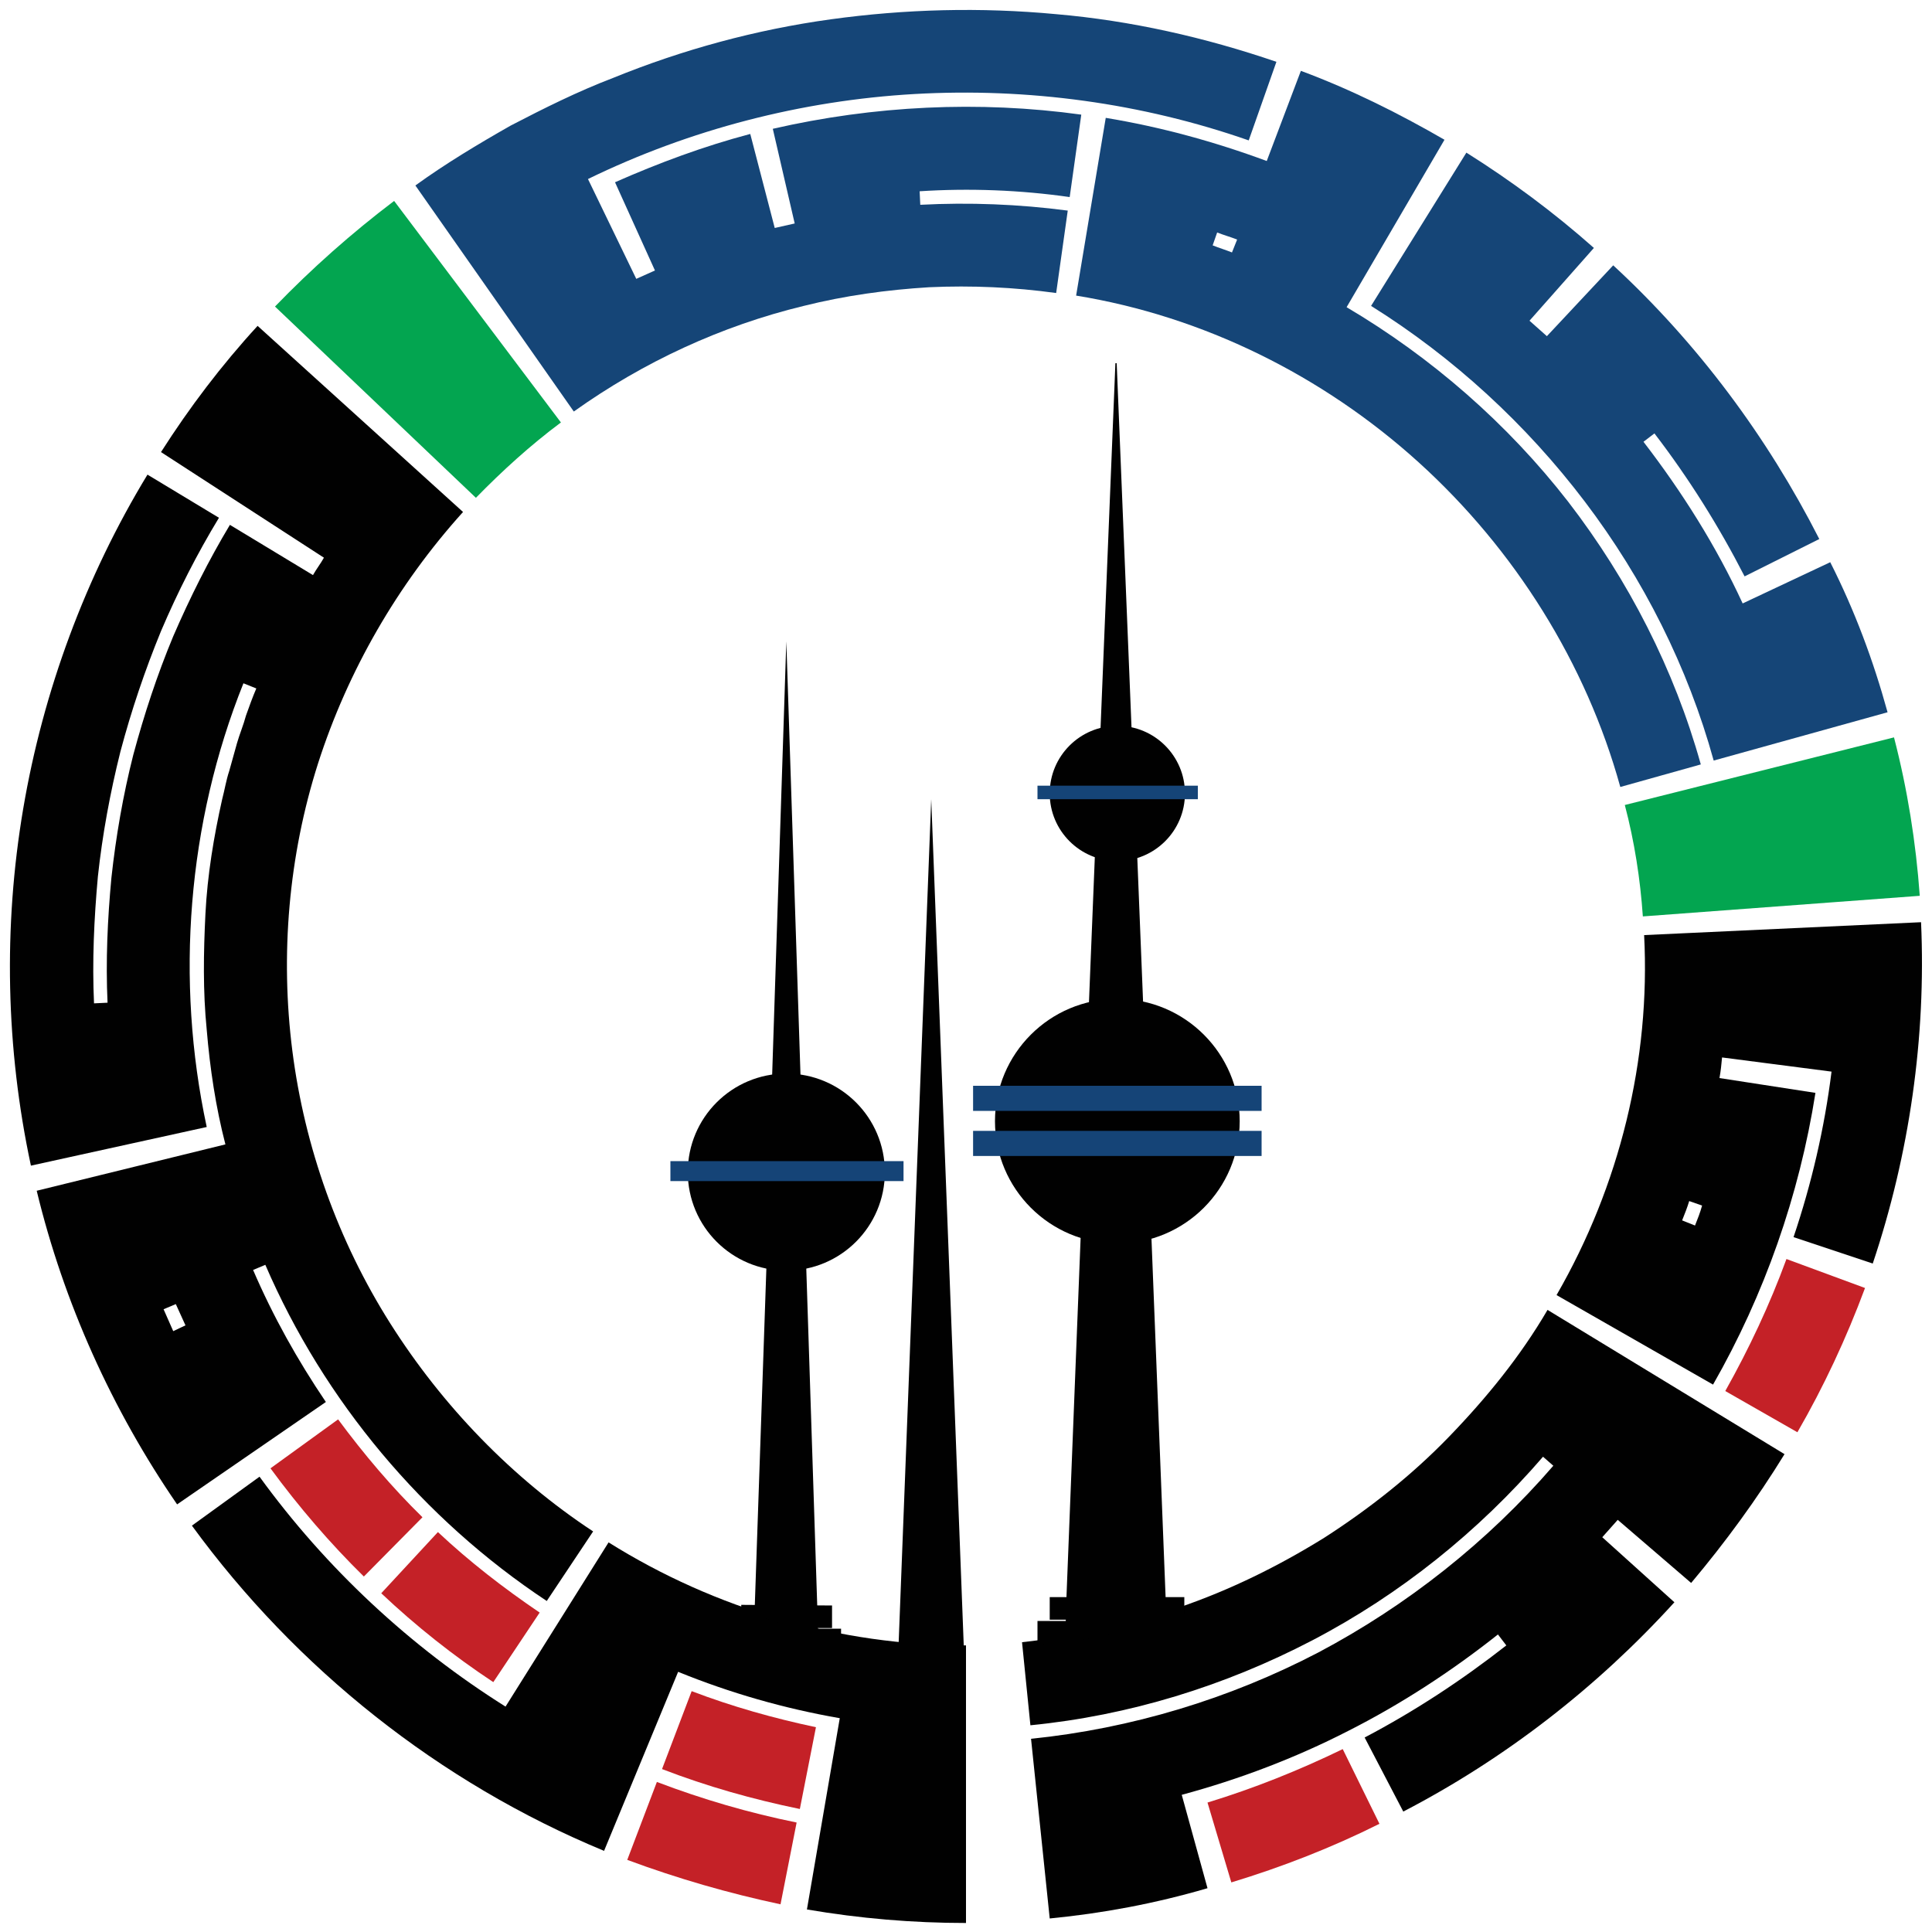
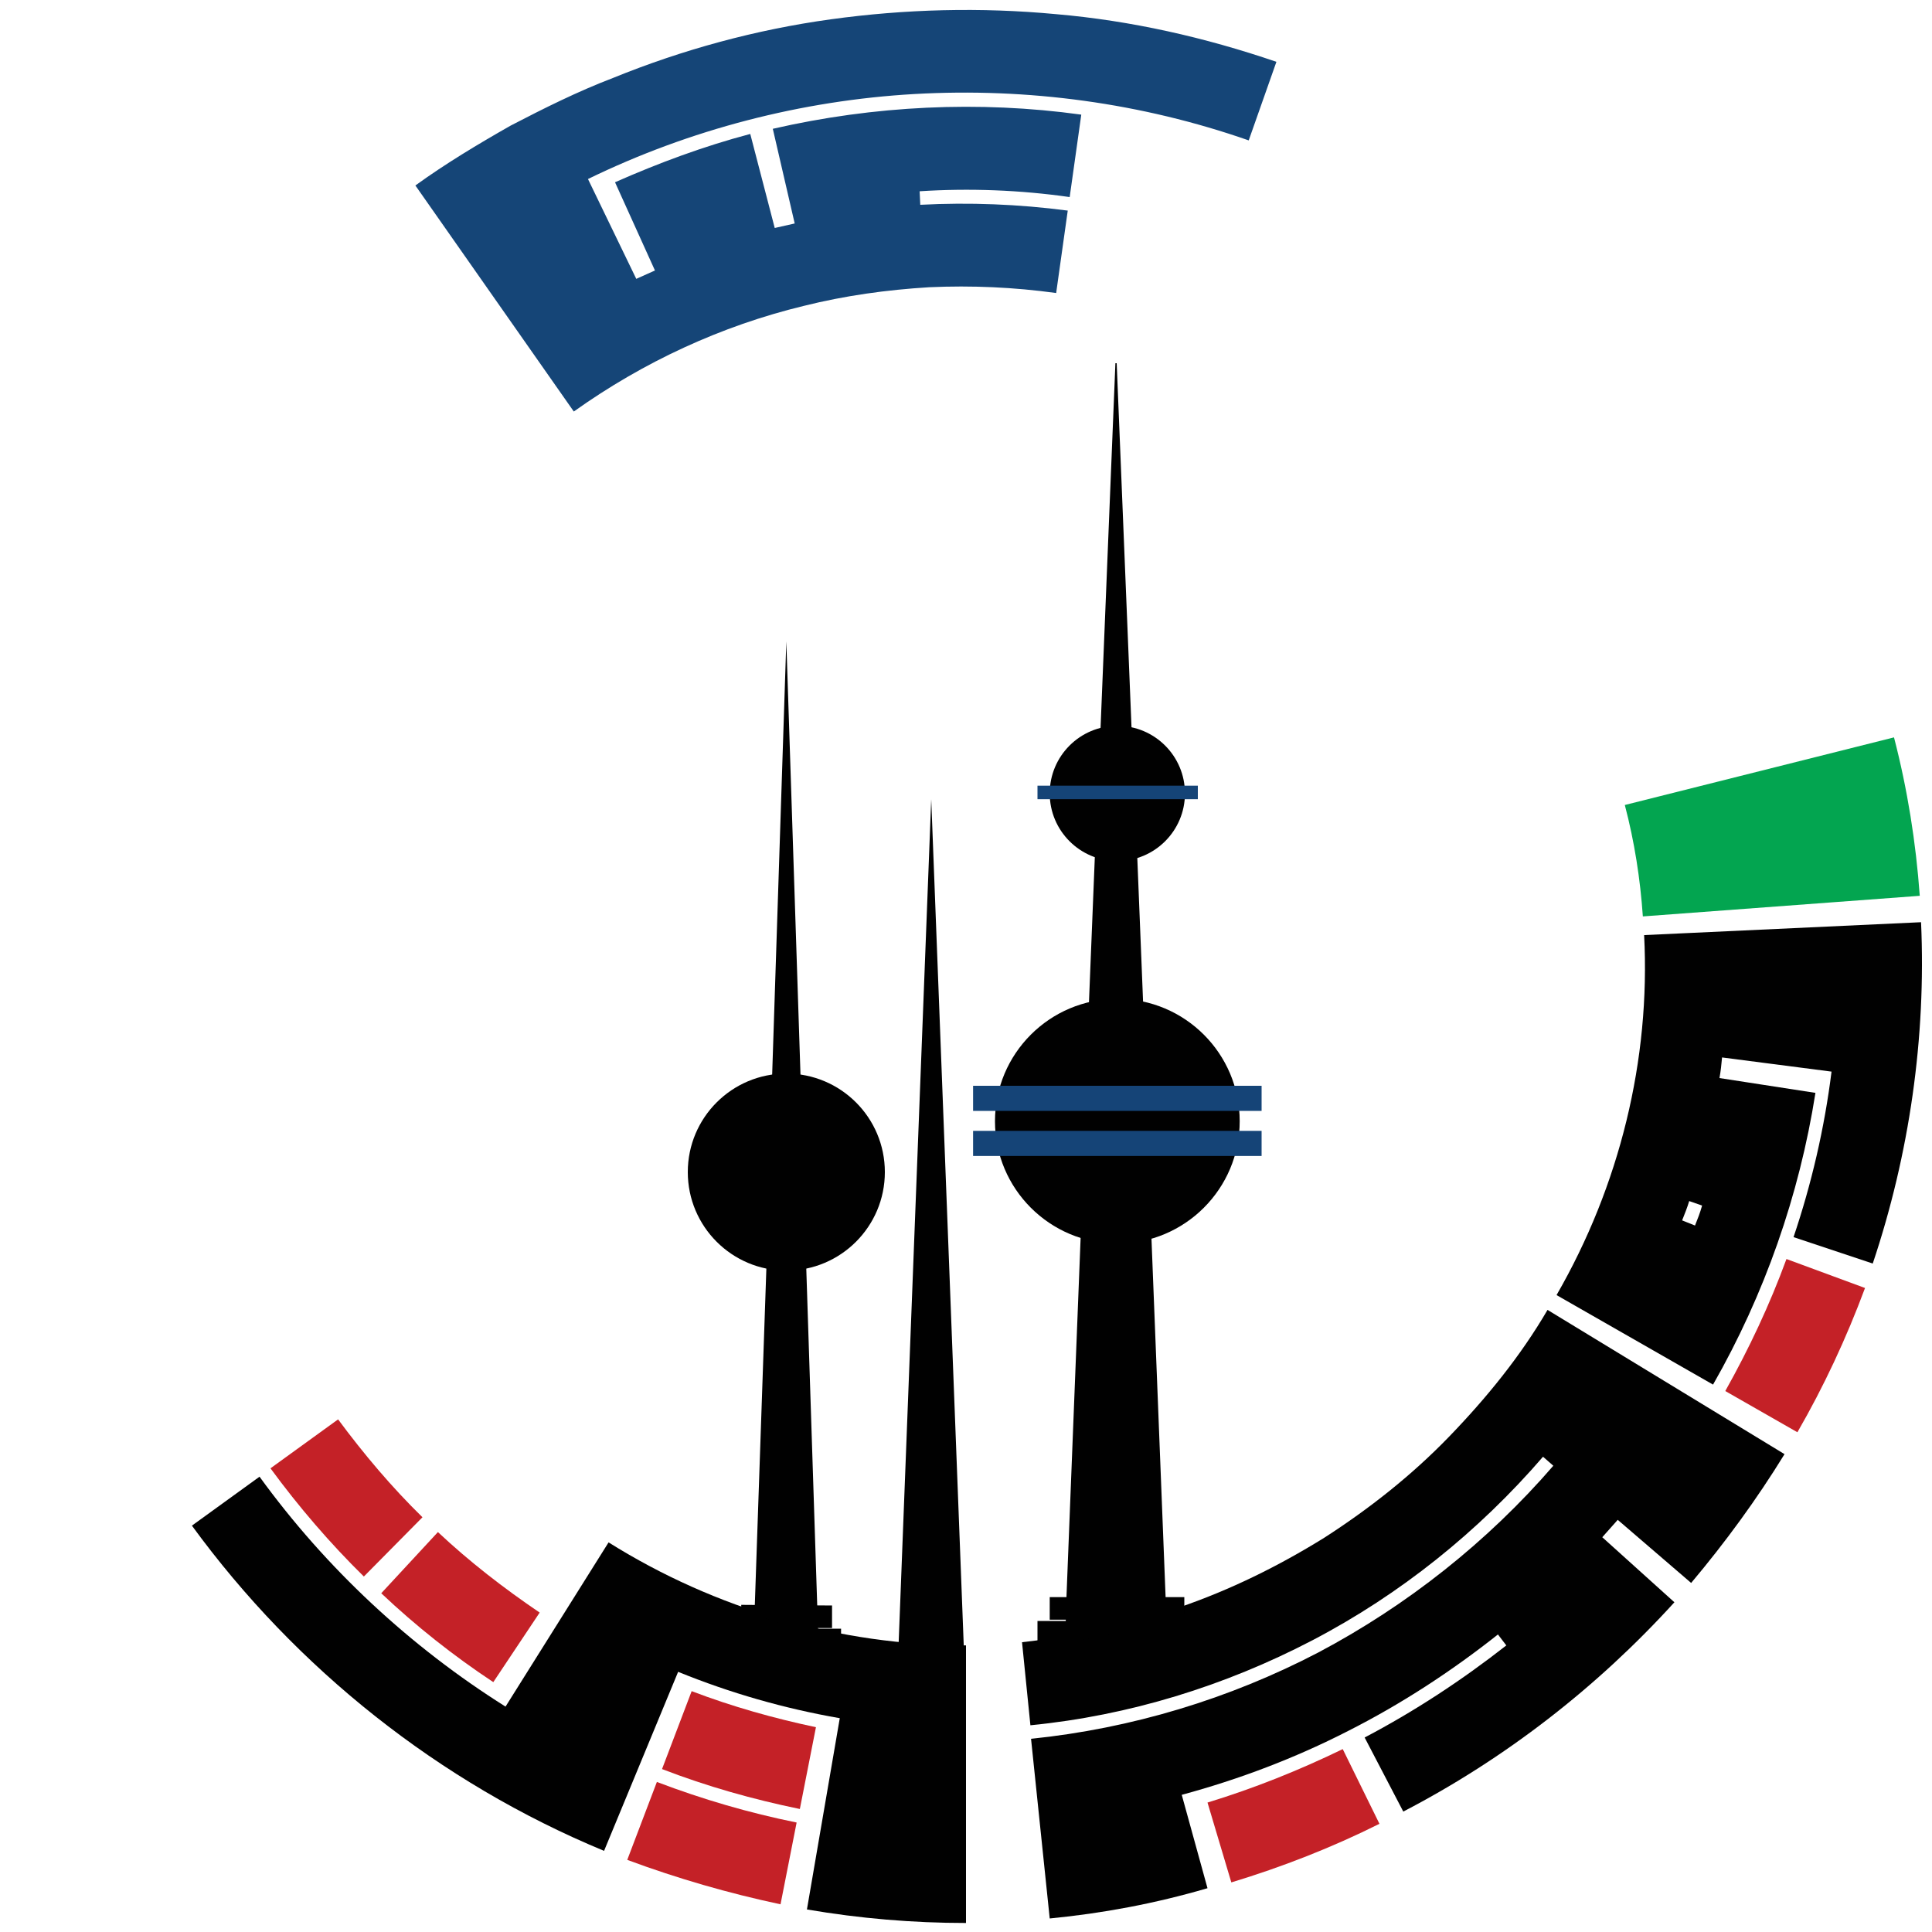
<svg xmlns="http://www.w3.org/2000/svg" version="1.1" id="Layer_1" x="0px" y="0px" viewBox="0 0 300 300" style="enable-background:new 0 0 300 300;" xml:space="preserve">
  <style type="text/css">
	.st0{fill:#010101;}
	.st1{fill:#C42127;}
	.st2{fill:#03A550;}
	.st3{fill:#154577;}
	.st4{fill:#154477;}
</style>
  <g>
    <g>
      <path class="st0" d="M163,297.9l-2.9-27.9c15.6-1.6,30.8-6.2,44.6-13.4c13.8-7.3,26.3-17.2,36.5-29l-1.6-1.4    c-10,11.6-22.2,21.4-35.8,28.5c-13.6,7.1-28.5,11.7-43.8,13.2l-1.3-12.9c8.3-0.9,16.5-2.7,24.4-5.4c7.9-2.7,15.4-6.4,22.5-10.8    c7-4.5,13.6-9.7,19.4-15.7c5.8-6,11.1-12.5,15.3-19.7l36.8,22.4c-4.3,7-9.2,13.7-14.5,20l-11.4-9.8l-2.4,2.7l11.2,10.1    c-12,13.2-26.3,24.3-42.1,32.5l-6-11.5c7.8-4.1,15.1-8.9,22-14.3l-1.3-1.7c-7.2,5.7-15,10.8-23.3,15c-8.2,4.2-16.9,7.5-25.8,9.9    l4,14.5C179.3,295.6,171.2,297.1,163,297.9z" />
      <path class="st1" d="M191.2,292.3l-3.7-12.4c7.2-2.2,14.2-5,21-8.3l5.7,11.6C206.8,286.9,199.1,289.9,191.2,292.3z" />
      <path class="st0" d="M266,215l-24.3-13.9c9.8-17,14.6-36.5,13.6-55.9l43-2c0.8,17.9-1.8,36-7.5,53l-12.3-4.1    c2.8-8.3,4.8-16.9,5.9-25.7l-17-2.2c-0.1,1.1-0.2,2.1-0.4,3.2l14.9,2.3C279.4,185.6,274,201,266,215z M263.2,190.3    c0.4-1,0.8-2,1.1-3.1l-2-0.7c-0.3,1-0.7,2-1.1,3L263.2,190.3z" />
      <path class="st1" d="M279.1,222.4l-11.2-6.4c3.7-6.6,6.9-13.4,9.5-20.5l12.2,4.5C286.7,207.8,283.2,215.3,279.1,222.4z" />
      <path class="st2" d="M298.1,139.1l-43,3.2c-0.4-5.8-1.3-11.6-2.8-17.3l41.8-10.5C296.2,122.6,297.5,130.8,298.1,139.1z" />
-       <path class="st2" d="M61.2,31.2l25.9,34.4c-4.7,3.5-9.1,7.5-13.2,11.7L42.7,47.6C48.4,41.7,54.6,36.2,61.2,31.2z" />
      <path class="st0" d="M29.8,236.9l10.5-7.6c10.3,14.2,23.4,26.4,38.2,35.7l16-25.5c16.6,10.4,35.9,16,55.5,16v43.1    c-8.3,0-16.5-0.7-24.7-2.1l5.1-29.7c-8.6-1.5-17-3.9-25.1-7.2l-11.5,27.8C68.2,276.8,46,259.1,29.8,236.9z" />
-       <path class="st0" d="M40,50.6l31.9,28.9c-10.2,11.3-17.9,24.7-22.5,39c-4.6,14.4-5.9,29.8-4,44.7c1.9,14.9,7.1,29.5,15.2,42.3    c8.1,12.8,18.9,24,31.5,32.3l-7.2,10.8c-19.2-12.7-34.6-31.1-43.7-52.2l-1.9,0.8c3.1,7.2,6.9,14,11.3,20.5l-23.1,15.9    c-10.1-14.7-17.6-31.3-21.8-48.7l29.3-7.2c-1.5-5.8-2.4-11.8-2.9-17.8c-0.6-6-0.5-12-0.2-18c0.3-6,1.3-12,2.6-17.8    c0.4-1.5,0.6-2.9,1.1-4.4l1.2-4.3c0.4-1.4,1-2.8,1.4-4.3c0.5-1.4,1-2.8,1.6-4.2l-2-0.8c-8.7,21.7-10.6,46.1-5.7,68.9L4.8,181    c-3.9-18.2-4.3-37.1-1.2-55.4c3.1-18.3,9.7-36.1,19.3-51.9l11.1,6.7c-3.4,5.6-6.4,11.5-9,17.6c-2.5,6.1-4.6,12.3-6.3,18.7    c-1.6,6.4-2.8,12.9-3.5,19.4c-0.6,6.6-0.9,13.2-0.6,19.7l2.1-0.1c-0.3-6.5,0-13,0.6-19.4c0.7-6.4,1.8-12.8,3.4-19.1    c1.7-6.3,3.7-12.4,6.2-18.4c2.6-6,5.5-11.8,8.8-17.3l12.9,7.8c0.5-0.9,1.2-1.8,1.7-2.7L25,70.2C29.4,63.3,34.4,56.7,40,50.6z     M25.4,203.3l1.5,3.4l1.9-0.9l-1.5-3.3L25.4,203.3z" />
      <path class="st1" d="M42,228l10.5-7.6c4,5.4,8.3,10.5,13.1,15.2l-9.1,9.2C51.3,239.7,46.4,234,42,228z" />
      <path class="st1" d="M102.8,274.7l4.6-12.1c6.3,2.4,12.7,4.2,19.3,5.6l-2.5,12.7C116.9,279.4,109.8,277.4,102.8,274.7z" />
      <path class="st1" d="M59.2,247.4l8.8-9.5c4.9,4.6,10.2,8.7,15.8,12.5l-7.2,10.8C70.4,257.1,64.6,252.5,59.2,247.4z" />
      <path class="st1" d="M97.4,288.8l4.6-12.1c7.1,2.7,14.3,4.8,21.7,6.3l-2.5,12.7C113.2,294,105.2,291.7,97.4,288.8z" />
-       <path class="st3" d="M293.1,110.6l-27,7.5c-4-14.5-10.9-28.2-20-40.2c-9.1-12-20.4-22.4-33.2-30.4l14.8-23.8    c7,4.4,13.6,9.3,19.8,14.8l-10,11.3c0.9,0.8,1.8,1.6,2.7,2.4l10.3-11c13.1,12.1,23.9,26.6,32,42.5l-11.6,5.8    c-4-7.8-8.7-15.3-14-22.2l-1.7,1.3c6,7.8,11.3,16.2,15.4,25.1l13.6-6.4C288,94.8,290.9,102.6,293.1,110.6z" />
-       <path class="st3" d="M264.1,118.7l-12.5,3.5c-5.3-19.2-16.4-36.9-31.3-50.4c-14.9-13.5-33.5-22.7-53.2-25.9l4.6-27.6    c8.5,1.4,16.9,3.7,25,6.7L202,11c7.8,2.9,15.2,6.6,22.3,10.7l-15.2,26c13.2,7.8,25,18.1,34.4,30.2C252.9,90.1,260,104,264.1,118.7    z M192.1,37.2c-1-0.4-2.1-0.7-3.1-1.1l-0.7,2c1,0.4,2,0.7,3,1.1L192.1,37.2z" />
      <path class="st3" d="M198.2,9.6l-4.3,12.2c-16.6-5.8-34.3-8.2-51.9-7.2c-17.5,1-34.9,5.5-50.7,13.2l7.5,15.5l2.9-1.3l-6.2-13.7    c6.8-3,13.8-5.6,21-7.5l3.8,14.6l3.1-0.7l-3.4-14.7c15.7-3.6,32-4.4,47.9-2.2l-1.8,12.8c-7.7-1.1-15.6-1.4-23.3-0.9l0.1,2.1    c7.6-0.4,15.3-0.1,22.9,0.9l-1.8,12.8c-6.5-0.9-13.1-1.2-19.7-0.9c-6.6,0.4-13.1,1.3-19.5,2.9c-12.8,3.1-24.9,8.7-35.7,16.4    L64.5,28.8c4.7-3.4,9.7-6.4,14.8-9.3c5.2-2.7,10.4-5.3,15.9-7.4C106,7.7,117.4,4.6,129,3c11.6-1.6,23.3-1.9,35-0.8    C175.6,3.2,187.1,5.8,198.2,9.6z" />
    </g>
    <g>
      <g>
        <path class="st0" d="M127.2,253.8c-1.2-0.3-2.4-0.6-3.6-0.9c-2.1-0.6-4.3-1.3-6.4-2.1l0-1.4L119,197l0.4-13.5l0.1-3.1l0.4-13.5     l2.2-67.3l2.2,67.3l0.4,13.5l0.1,3.1l0.4,13.5l1.7,52.3l0.1,3.5L127.2,253.8z" />
        <path class="st0" d="M149.7,256.8c-3.4,0-6.8-0.2-10.2-0.6l5.1-132.1L149.7,256.8z" />
        <ellipse class="st0" cx="122.1" cy="182" rx="15.3" ry="15.3" />
-         <rect x="104.1" y="180.3" class="st4" width="36.2" height="3.1" />
        <path class="st0" d="M130.6,252.8v1.8c-1.1-0.2-2.3-0.5-3.4-0.8c-1.2-0.3-2.4-0.6-3.6-0.9H130.6z" />
        <path class="st0" d="M129.2,249.3v3.5h-5.6c-2.1-0.6-4.3-1.3-6.4-2.1c-0.7-0.2-1.4-0.5-2.1-0.8v-0.7L129.2,249.3L129.2,249.3z" />
      </g>
      <g>
        <path class="st0" d="M181.4,251.4c-0.1,0-0.3,0.1-0.5,0.1c-5,1.5-10.2,2.7-15.5,3.4l0.1-3.4l0.1-3.5l2.2-55.8l0.5-12.7l0.1-3.9     l0.1-3.1l0.1-3.9l0.5-13.1l0.9-22.3l0.4-9.1l0.1-2.1l0.4-9.1l2.3-56.5c0,0,0.1,0,0.2,0l2.3,56.5l0.4,9.1l0.1,2.1l0.4,9.1     l0.9,22.4l0.5,13.1l0.1,3.9l0.1,3.1l0.1,3.9l0.5,12.7l2.2,55.8L181.4,251.4z" />
        <ellipse class="st0" cx="173.5" cy="123.2" rx="10.5" ry="10.5" />
        <rect x="161.1" y="122" class="st4" width="24.9" height="2.1" />
        <circle class="st0" cx="173.5" cy="174.1" r="19" />
        <g>
          <g>
            <g>
              <rect x="151.1" y="168.6" class="st4" width="44.8" height="3.9" />
            </g>
            <g>
              <rect x="151.1" y="175.6" class="st4" width="44.8" height="3.9" />
            </g>
          </g>
        </g>
        <path class="st0" d="M181,251.6c-5,1.5-10.2,2.7-15.5,3.4c-1.5,0.2-2.9,0.4-4.4,0.5v-3.8H181z" />
        <path class="st0" d="M183.9,248v2.6c-0.8,0.3-1.6,0.5-2.5,0.8c-0.1,0-0.3,0.1-0.5,0.1h-17.9V248H183.9z" />
      </g>
    </g>
  </g>
</svg>